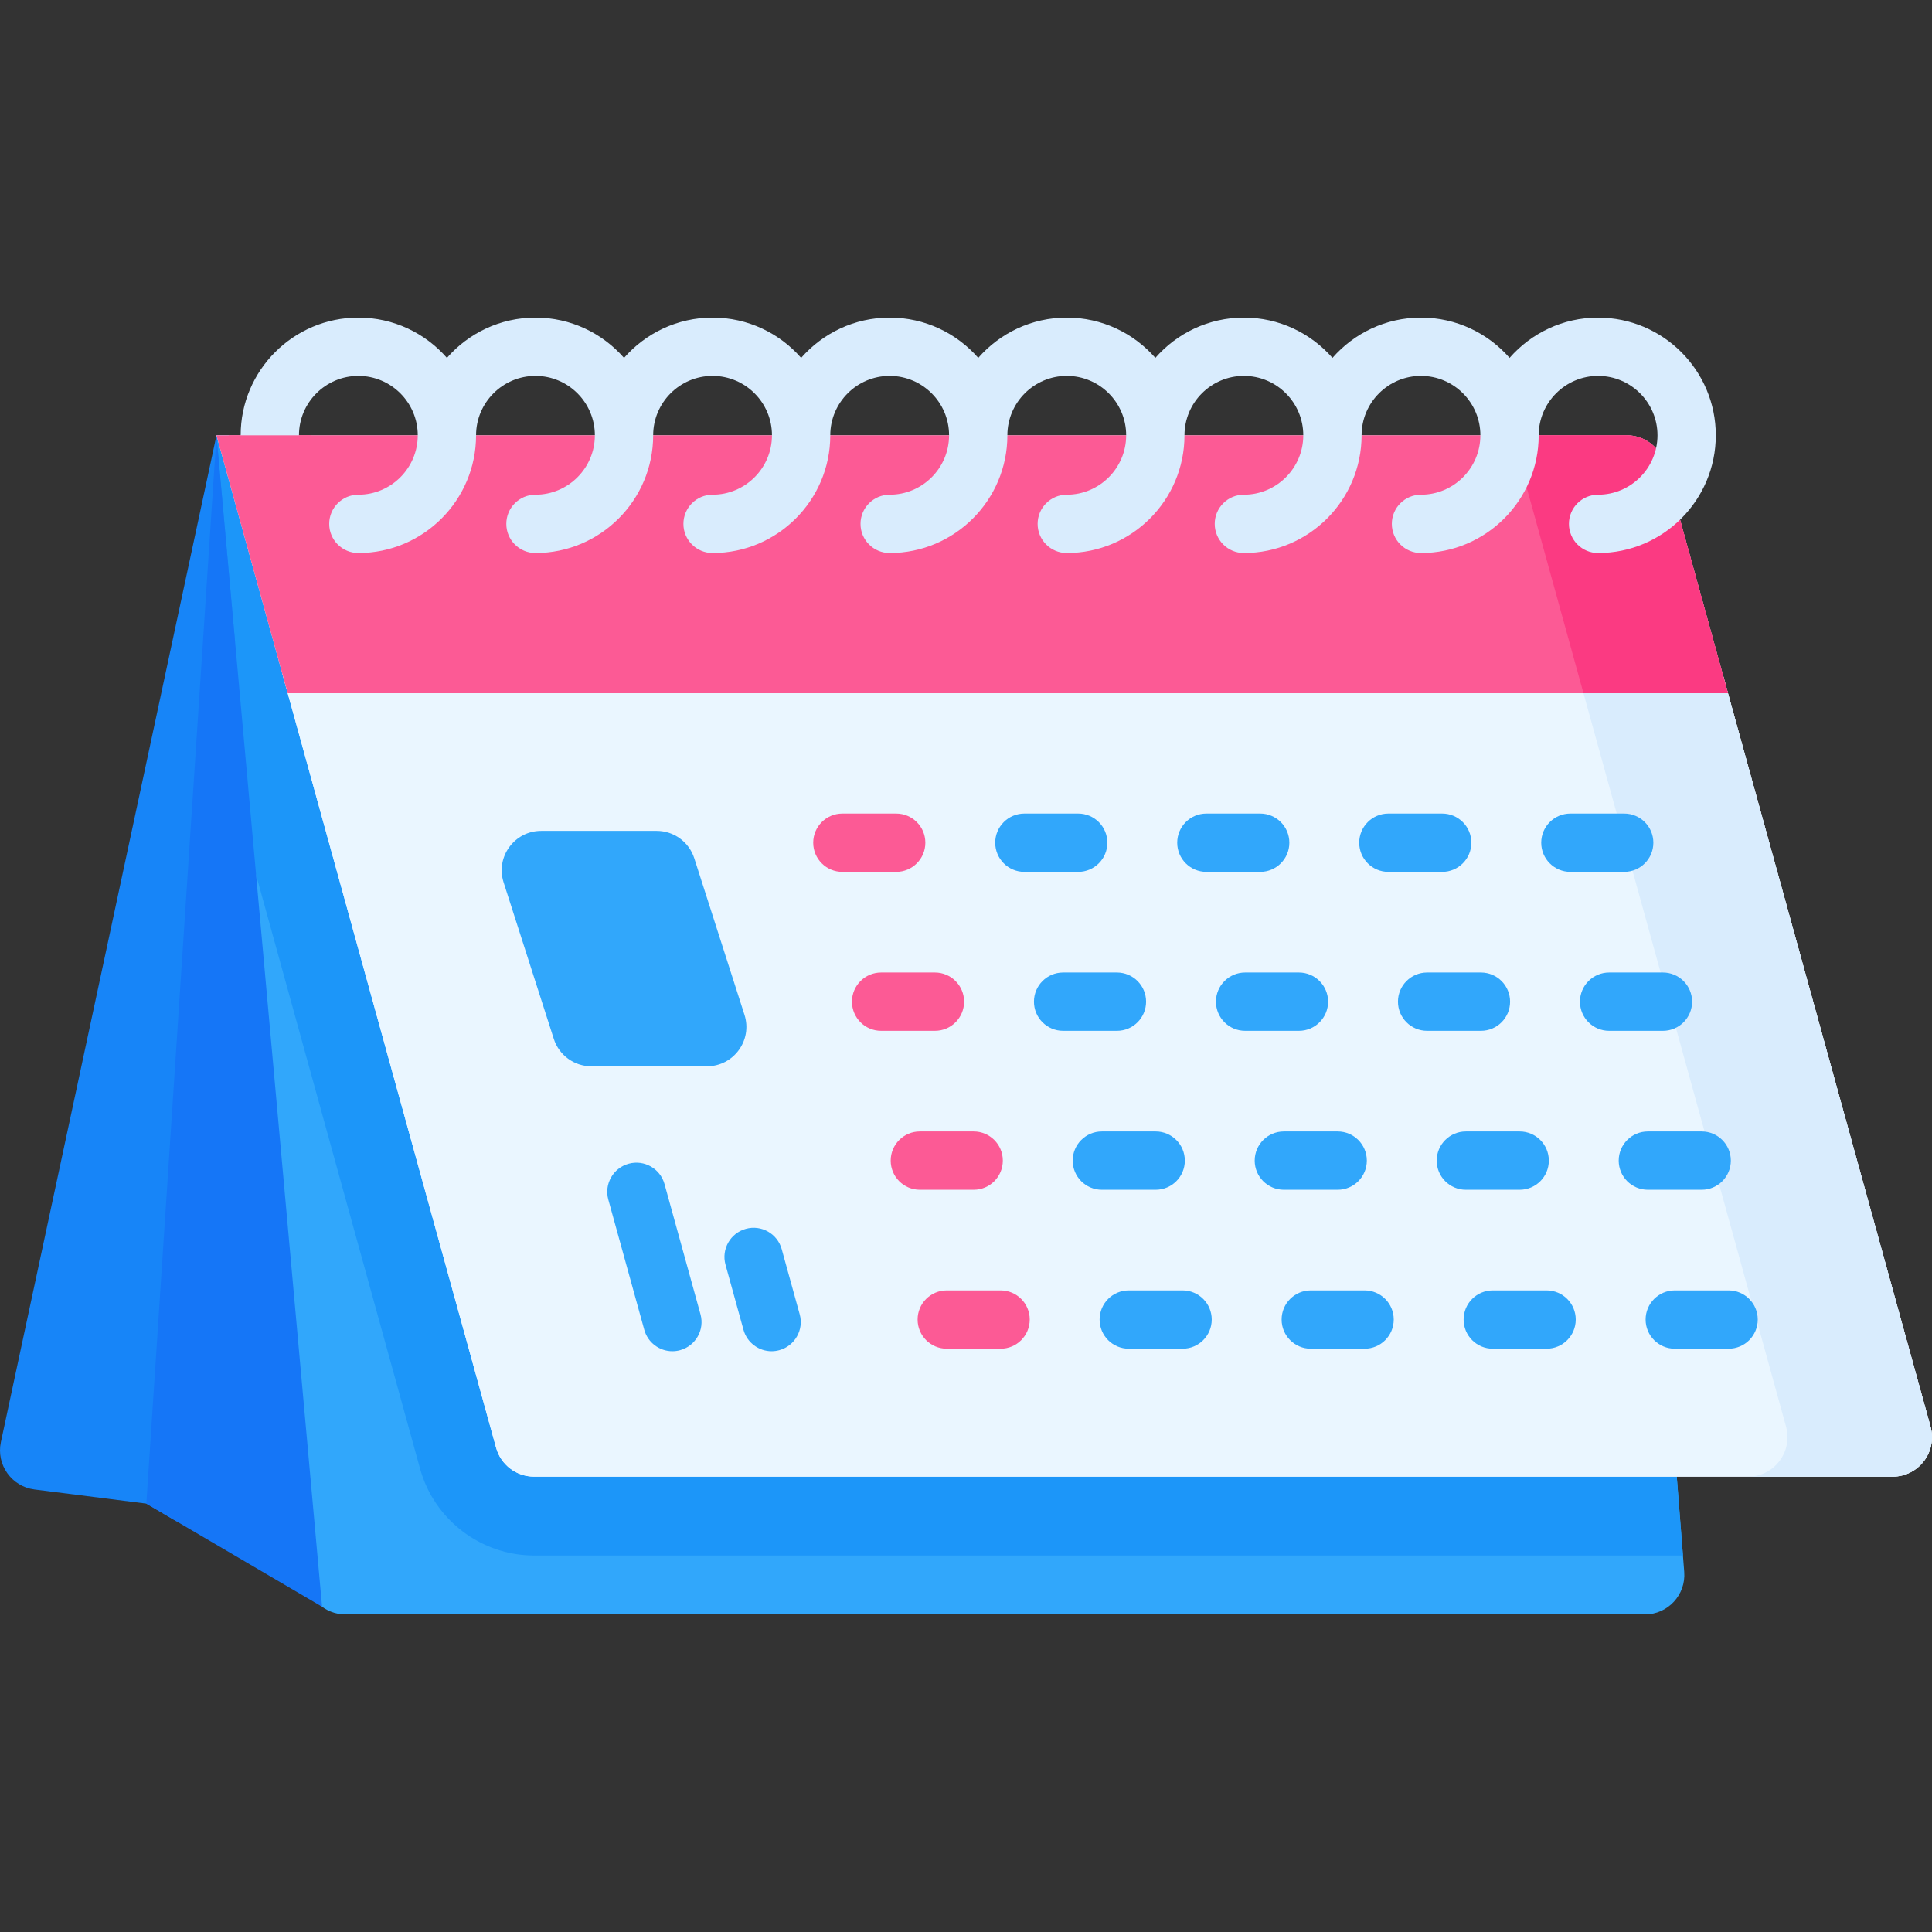
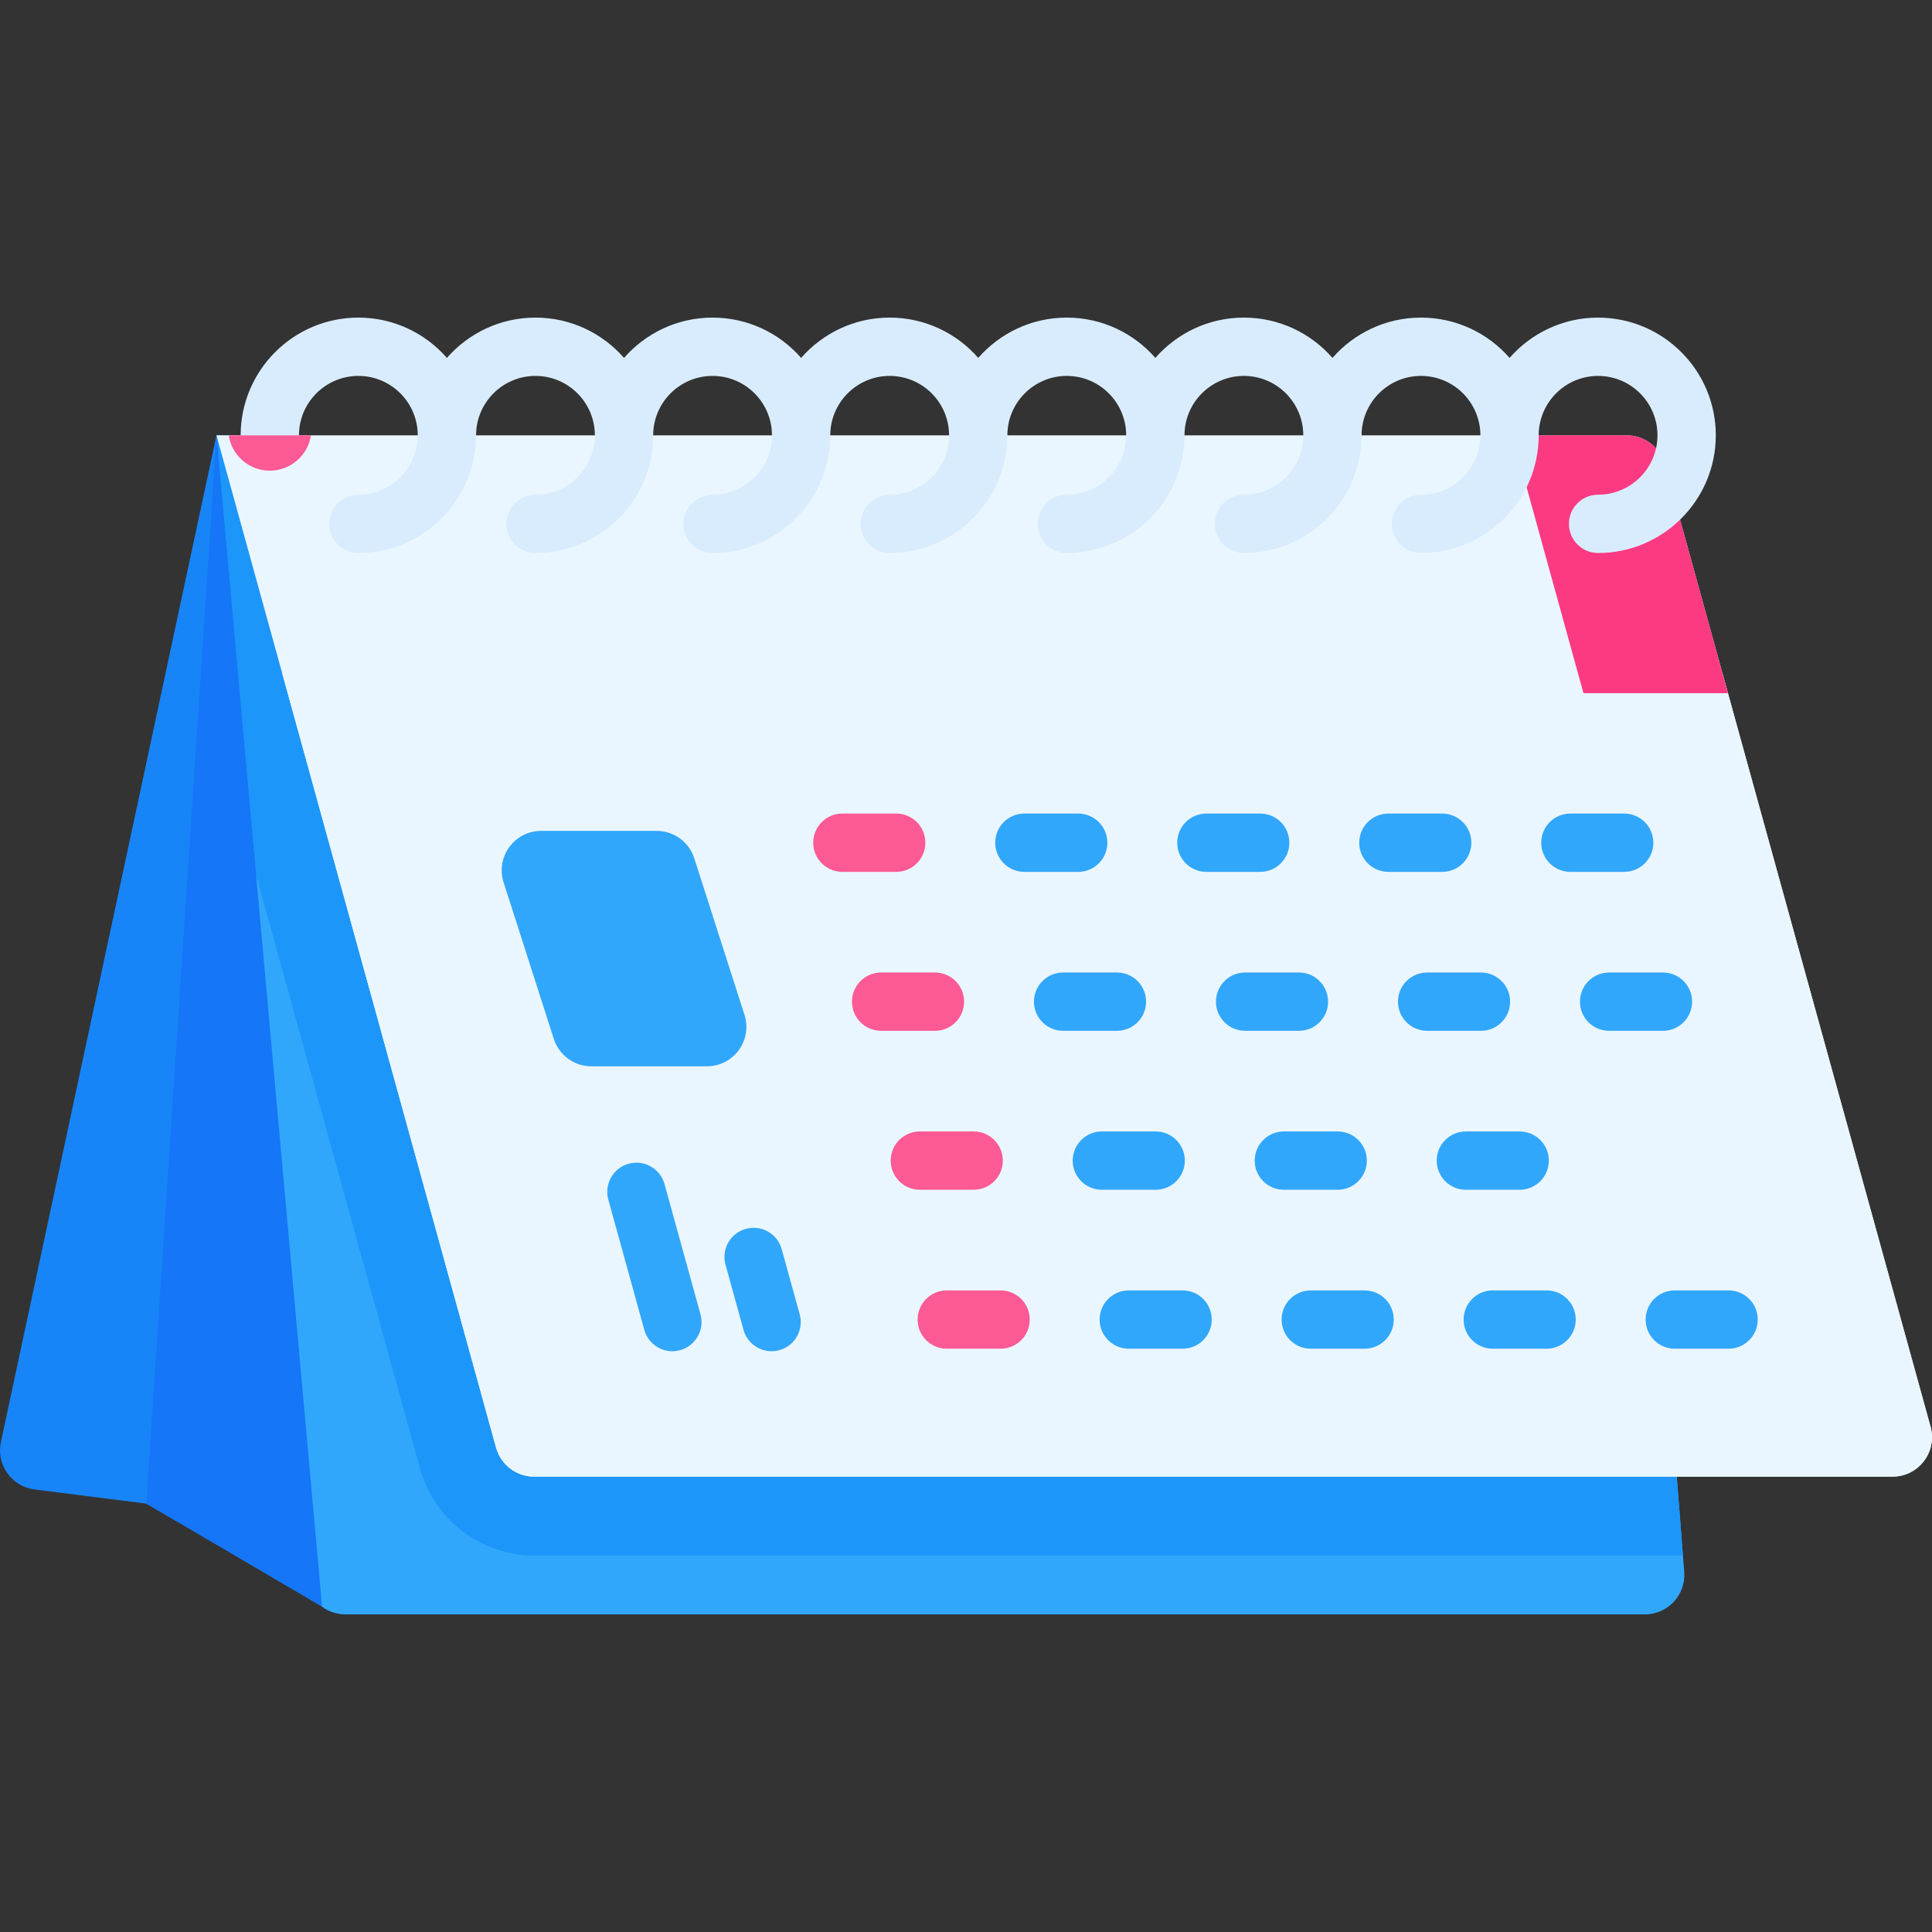
<svg xmlns="http://www.w3.org/2000/svg" id="Capa_1" enable-background="new 0 0 512 512" height="80" viewBox="0 0 512 512" width="80">
  <rect x="0" y="0" width="512" height="512" fill="#333333" stroke="none" />
  <g>
    <g>
      <path d="m435.921 427.833h-344.39c-5.45 0-9.993-4.203-10.415-9.632l-23.746-302.832h11.384l71.412 258.555c1.257 4.533 5.378 7.675 10.075 7.675h293.355l2.74 34.964c.474 6.078-4.327 11.27-10.415 11.27z" fill="#31a7fb" />
      <path d="m445.996 412.226h-304.45c-14.062 0-26.486-9.467-30.226-23.014l-45.348-164.222-8.602-109.632h11.384l71.412 258.565c1.257 4.533 5.378 7.675 10.075 7.675h293.355z" fill="#1c96f9" />
      <path d="m62.191 168.866-15.38 234.315-8.025-4.708-29.649-3.75c-6.068-.773-10.188-6.572-8.901-12.558l57.134-266.796z" fill="#1785f8" />
      <path d="m57.369 115.364 27.982 310.432-46.57-27.319z" fill="#1576f7" />
      <g>
        <path d="m501.543 391.323h-359.997c-4.708 0-8.829-3.142-10.075-7.664l-56.65-205.109h381.682l55.115 199.536c1.834 6.655-3.173 13.237-10.075 13.237z" fill="#eaf6ff" />
        <path d="m511.616 378.089-70.444-255.056c-1.251-4.531-5.374-7.669-10.074-7.669h-373.729l74.099 268.29c1.251 4.531 5.374 7.669 10.074 7.669h360.001c6.904 0 11.912-6.577 10.073-13.234z" fill="#eaf6ff" />
-         <path d="m501.543 391.323h-38.292c6.902 0 11.909-6.583 10.075-13.238l-55.114-199.535h38.292l55.115 199.536c1.833 6.655-3.174 13.237-10.076 13.237z" fill="#d9ecfd" />
-         <path d="m457.929 183.704-16.757-60.671c-1.251-4.531-5.374-7.669-10.074-7.669h-373.729l18.875 68.34z" fill="#fc5a95" />
        <path d="m402.881 123.032 16.757 60.672h38.294l-16.757-60.672c-1.254-4.525-5.372-7.671-10.075-7.671h-38.293c4.702 0 8.82 3.146 10.074 7.671z" fill="#fb3a82" />
      </g>
    </g>
    <g>
      <path d="m423.522 84.167c-9.35 0-17.746 4.14-23.468 10.678-5.722-6.537-14.118-10.678-23.468-10.678s-17.746 4.14-23.468 10.678c-5.722-6.537-14.118-10.678-23.468-10.678s-17.746 4.14-23.468 10.678c-5.722-6.537-14.118-10.678-23.468-10.678s-17.746 4.14-23.468 10.678c-5.722-6.537-14.118-10.678-23.468-10.678s-17.746 4.14-23.468 10.678c-5.722-6.537-14.118-10.678-23.468-10.678s-17.746 4.14-23.468 10.678c-5.722-6.537-14.118-10.678-23.468-10.678s-17.746 4.14-23.468 10.678c-5.722-6.537-14.118-10.678-23.468-10.678-17.201 0-31.194 13.994-31.194 31.194 0 4.268 3.459 7.726 7.726 7.726s7.726-3.459 7.726-7.726c0-8.68 7.061-15.741 15.741-15.741s15.741 7.061 15.741 15.741-7.061 15.741-15.741 15.741c-4.267 0-7.726 3.459-7.726 7.726 0 4.268 3.459 7.726 7.726 7.726 17.201 0 31.194-13.994 31.194-31.194 0-8.68 7.061-15.741 15.741-15.741s15.741 7.061 15.741 15.741-7.061 15.741-15.741 15.741c-4.267 0-7.726 3.459-7.726 7.726 0 4.268 3.459 7.726 7.726 7.726 17.201 0 31.194-13.994 31.194-31.194 0-8.68 7.061-15.741 15.741-15.741s15.741 7.061 15.741 15.741-7.061 15.741-15.741 15.741c-4.267 0-7.726 3.459-7.726 7.726 0 4.268 3.459 7.726 7.726 7.726 17.201 0 31.194-13.994 31.194-31.194 0-8.68 7.061-15.741 15.741-15.741s15.741 7.061 15.741 15.741-7.061 15.741-15.741 15.741c-4.267 0-7.726 3.459-7.726 7.726 0 4.268 3.459 7.726 7.726 7.726 17.201 0 31.194-13.994 31.194-31.194 0-8.68 7.061-15.741 15.741-15.741s15.741 7.061 15.741 15.741-7.061 15.741-15.741 15.741c-4.267 0-7.726 3.459-7.726 7.726 0 4.268 3.459 7.726 7.726 7.726 17.201 0 31.194-13.994 31.194-31.194 0-8.68 7.061-15.741 15.741-15.741s15.741 7.061 15.741 15.741-7.061 15.741-15.741 15.741c-4.267 0-7.726 3.459-7.726 7.726 0 4.268 3.459 7.726 7.726 7.726 17.201 0 31.194-13.994 31.194-31.194 0-8.68 7.061-15.741 15.741-15.741s15.741 7.061 15.741 15.741-7.061 15.741-15.741 15.741c-4.267 0-7.726 3.459-7.726 7.726 0 4.268 3.459 7.726 7.726 7.726 17.201 0 31.194-13.994 31.194-31.194 0-8.68 7.061-15.741 15.741-15.741s15.741 7.061 15.741 15.741-7.061 15.741-15.741 15.741c-4.267 0-7.726 3.459-7.726 7.726 0 4.268 3.459 7.726 7.726 7.726 17.201 0 31.194-13.994 31.194-31.194s-13.985-31.186-31.186-31.186z" fill="#d9ecfd" />
    </g>
    <g>
      <path d="m82.403 115.369c-.804 5.306-5.378 9.364-10.899 9.364-5.522 0-10.096-4.059-10.899-9.364z" fill="#fc5a95" />
    </g>
    <g>
      <path d="m197.295 268.934-13.305-41.482c-1.387-4.325-5.41-7.259-9.952-7.259h-30.629c-7.084 0-12.115 6.898-9.952 13.643l13.306 41.482c1.387 4.325 5.41 7.259 9.952 7.259h30.629c7.083.001 12.115-6.897 9.951-13.643z" fill="#31a7fb" />
    </g>
    <g>
      <g>
        <g>
          <path d="m237.5 231.055h-14.263c-4.267 0-7.726-3.459-7.726-7.726 0-4.268 3.459-7.726 7.726-7.726h14.263c4.267 0 7.726 3.459 7.726 7.726.001 4.267-3.459 7.726-7.726 7.726z" fill="#fc5a95" />
        </g>
        <g>
          <path d="m285.733 231.055h-14.263c-4.267 0-7.726-3.459-7.726-7.726 0-4.268 3.459-7.726 7.726-7.726h14.263c4.267 0 7.726 3.459 7.726 7.726s-3.459 7.726-7.726 7.726z" fill="#31a7fb" />
        </g>
        <g>
          <path d="m333.965 231.055h-14.263c-4.267 0-7.726-3.459-7.726-7.726 0-4.268 3.459-7.726 7.726-7.726h14.263c4.267 0 7.726 3.459 7.726 7.726s-3.459 7.726-7.726 7.726z" fill="#31a7fb" />
        </g>
        <g>
          <path d="m382.197 231.055h-14.263c-4.267 0-7.726-3.459-7.726-7.726 0-4.268 3.459-7.726 7.726-7.726h14.263c4.267 0 7.726 3.459 7.726 7.726.001 4.267-3.459 7.726-7.726 7.726z" fill="#31a7fb" />
        </g>
        <g>
          <path d="m430.429 231.055h-14.263c-4.267 0-7.726-3.459-7.726-7.726 0-4.268 3.459-7.726 7.726-7.726h14.263c4.267 0 7.726 3.459 7.726 7.726s-3.459 7.726-7.726 7.726z" fill="#31a7fb" />
        </g>
      </g>
      <g>
        <g>
          <path d="m247.768 273.177h-14.263c-4.267 0-7.726-3.459-7.726-7.726s3.459-7.726 7.726-7.726h14.263c4.267 0 7.726 3.459 7.726 7.726s-3.459 7.726-7.726 7.726z" fill="#fc5a95" />
        </g>
        <g>
          <path d="m295.999 273.177h-14.263c-4.267 0-7.726-3.459-7.726-7.726s3.459-7.726 7.726-7.726h14.263c4.267 0 7.726 3.459 7.726 7.726s-3.458 7.726-7.726 7.726z" fill="#31a7fb" />
        </g>
        <g>
          <path d="m344.231 273.177h-14.263c-4.267 0-7.726-3.459-7.726-7.726s3.459-7.726 7.726-7.726h14.263c4.267 0 7.726 3.459 7.726 7.726s-3.459 7.726-7.726 7.726z" fill="#31a7fb" />
        </g>
        <g>
          <path d="m392.464 273.177h-14.263c-4.267 0-7.726-3.459-7.726-7.726s3.459-7.726 7.726-7.726h14.263c4.267 0 7.726 3.459 7.726 7.726s-3.459 7.726-7.726 7.726z" fill="#31a7fb" />
        </g>
        <g>
          <path d="m440.696 273.177h-14.263c-4.267 0-7.726-3.459-7.726-7.726s3.459-7.726 7.726-7.726h14.263c4.267 0 7.726 3.459 7.726 7.726s-3.459 7.726-7.726 7.726z" fill="#31a7fb" />
        </g>
      </g>
      <g>
        <g>
          <path d="m258.034 315.3h-14.263c-4.267 0-7.726-3.459-7.726-7.726s3.459-7.726 7.726-7.726h14.263c4.267 0 7.726 3.459 7.726 7.726s-3.459 7.726-7.726 7.726z" fill="#fc5a95" />
        </g>
        <g>
          <path d="m306.266 315.3h-14.263c-4.267 0-7.726-3.459-7.726-7.726s3.459-7.726 7.726-7.726h14.263c4.267 0 7.726 3.459 7.726 7.726s-3.459 7.726-7.726 7.726z" fill="#31a7fb" />
        </g>
        <g>
          <path d="m354.498 315.3h-14.263c-4.267 0-7.726-3.459-7.726-7.726s3.459-7.726 7.726-7.726h14.263c4.267 0 7.726 3.459 7.726 7.726s-3.458 7.726-7.726 7.726z" fill="#31a7fb" />
        </g>
        <g>
          <path d="m402.73 315.3h-14.263c-4.267 0-7.726-3.459-7.726-7.726s3.459-7.726 7.726-7.726h14.263c4.267 0 7.726 3.459 7.726 7.726s-3.458 7.726-7.726 7.726z" fill="#31a7fb" />
        </g>
        <g>
-           <path d="m450.962 315.3h-14.262c-4.267 0-7.726-3.459-7.726-7.726s3.459-7.726 7.726-7.726h14.263c4.267 0 7.726 3.459 7.726 7.726s-3.46 7.726-7.727 7.726z" fill="#31a7fb" />
-         </g>
+           </g>
      </g>
      <g>
        <g>
          <path d="m265.165 357.422h-14.263c-4.267 0-7.726-3.459-7.726-7.726s3.459-7.726 7.726-7.726h14.263c4.267 0 7.726 3.459 7.726 7.726s-3.459 7.726-7.726 7.726z" fill="#fc5a95" />
        </g>
        <g>
          <path d="m313.397 357.422h-14.263c-4.267 0-7.726-3.459-7.726-7.726s3.459-7.726 7.726-7.726h14.263c4.267 0 7.726 3.459 7.726 7.726s-3.459 7.726-7.726 7.726z" fill="#31a7fb" />
        </g>
        <g>
          <path d="m361.63 357.422h-14.263c-4.267 0-7.726-3.459-7.726-7.726s3.459-7.726 7.726-7.726h14.263c4.267 0 7.726 3.459 7.726 7.726s-3.459 7.726-7.726 7.726z" fill="#31a7fb" />
        </g>
        <g>
          <path d="m409.862 357.422h-14.263c-4.267 0-7.726-3.459-7.726-7.726s3.459-7.726 7.726-7.726h14.263c4.267 0 7.726 3.459 7.726 7.726s-3.459 7.726-7.726 7.726z" fill="#31a7fb" />
        </g>
        <g>
          <path d="m458.094 357.422h-14.263c-4.267 0-7.726-3.459-7.726-7.726s3.459-7.726 7.726-7.726h14.263c4.267 0 7.726 3.459 7.726 7.726s-3.459 7.726-7.726 7.726z" fill="#31a7fb" />
        </g>
      </g>
    </g>
    <g>
      <path d="m178.184 358.09c-3.388 0-6.497-2.246-7.443-5.671l-9.532-34.511c-1.136-4.114 1.278-8.369 5.391-9.505 4.111-1.136 8.368 1.277 9.505 5.39l9.532 34.511c1.136 4.114-1.278 8.369-5.391 9.505-.688.19-1.38.281-2.062.281z" fill="#31a7fb" />
    </g>
    <g>
      <path d="m204.476 358.09c-3.388 0-6.497-2.246-7.443-5.671l-4.766-17.256c-1.136-4.114 1.278-8.369 5.391-9.505 4.11-1.14 8.368 1.278 9.505 5.39l4.766 17.256c1.136 4.114-1.278 8.369-5.391 9.505-.689.19-1.381.281-2.062.281z" fill="#31a7fb" />
    </g>
  </g>
</svg>